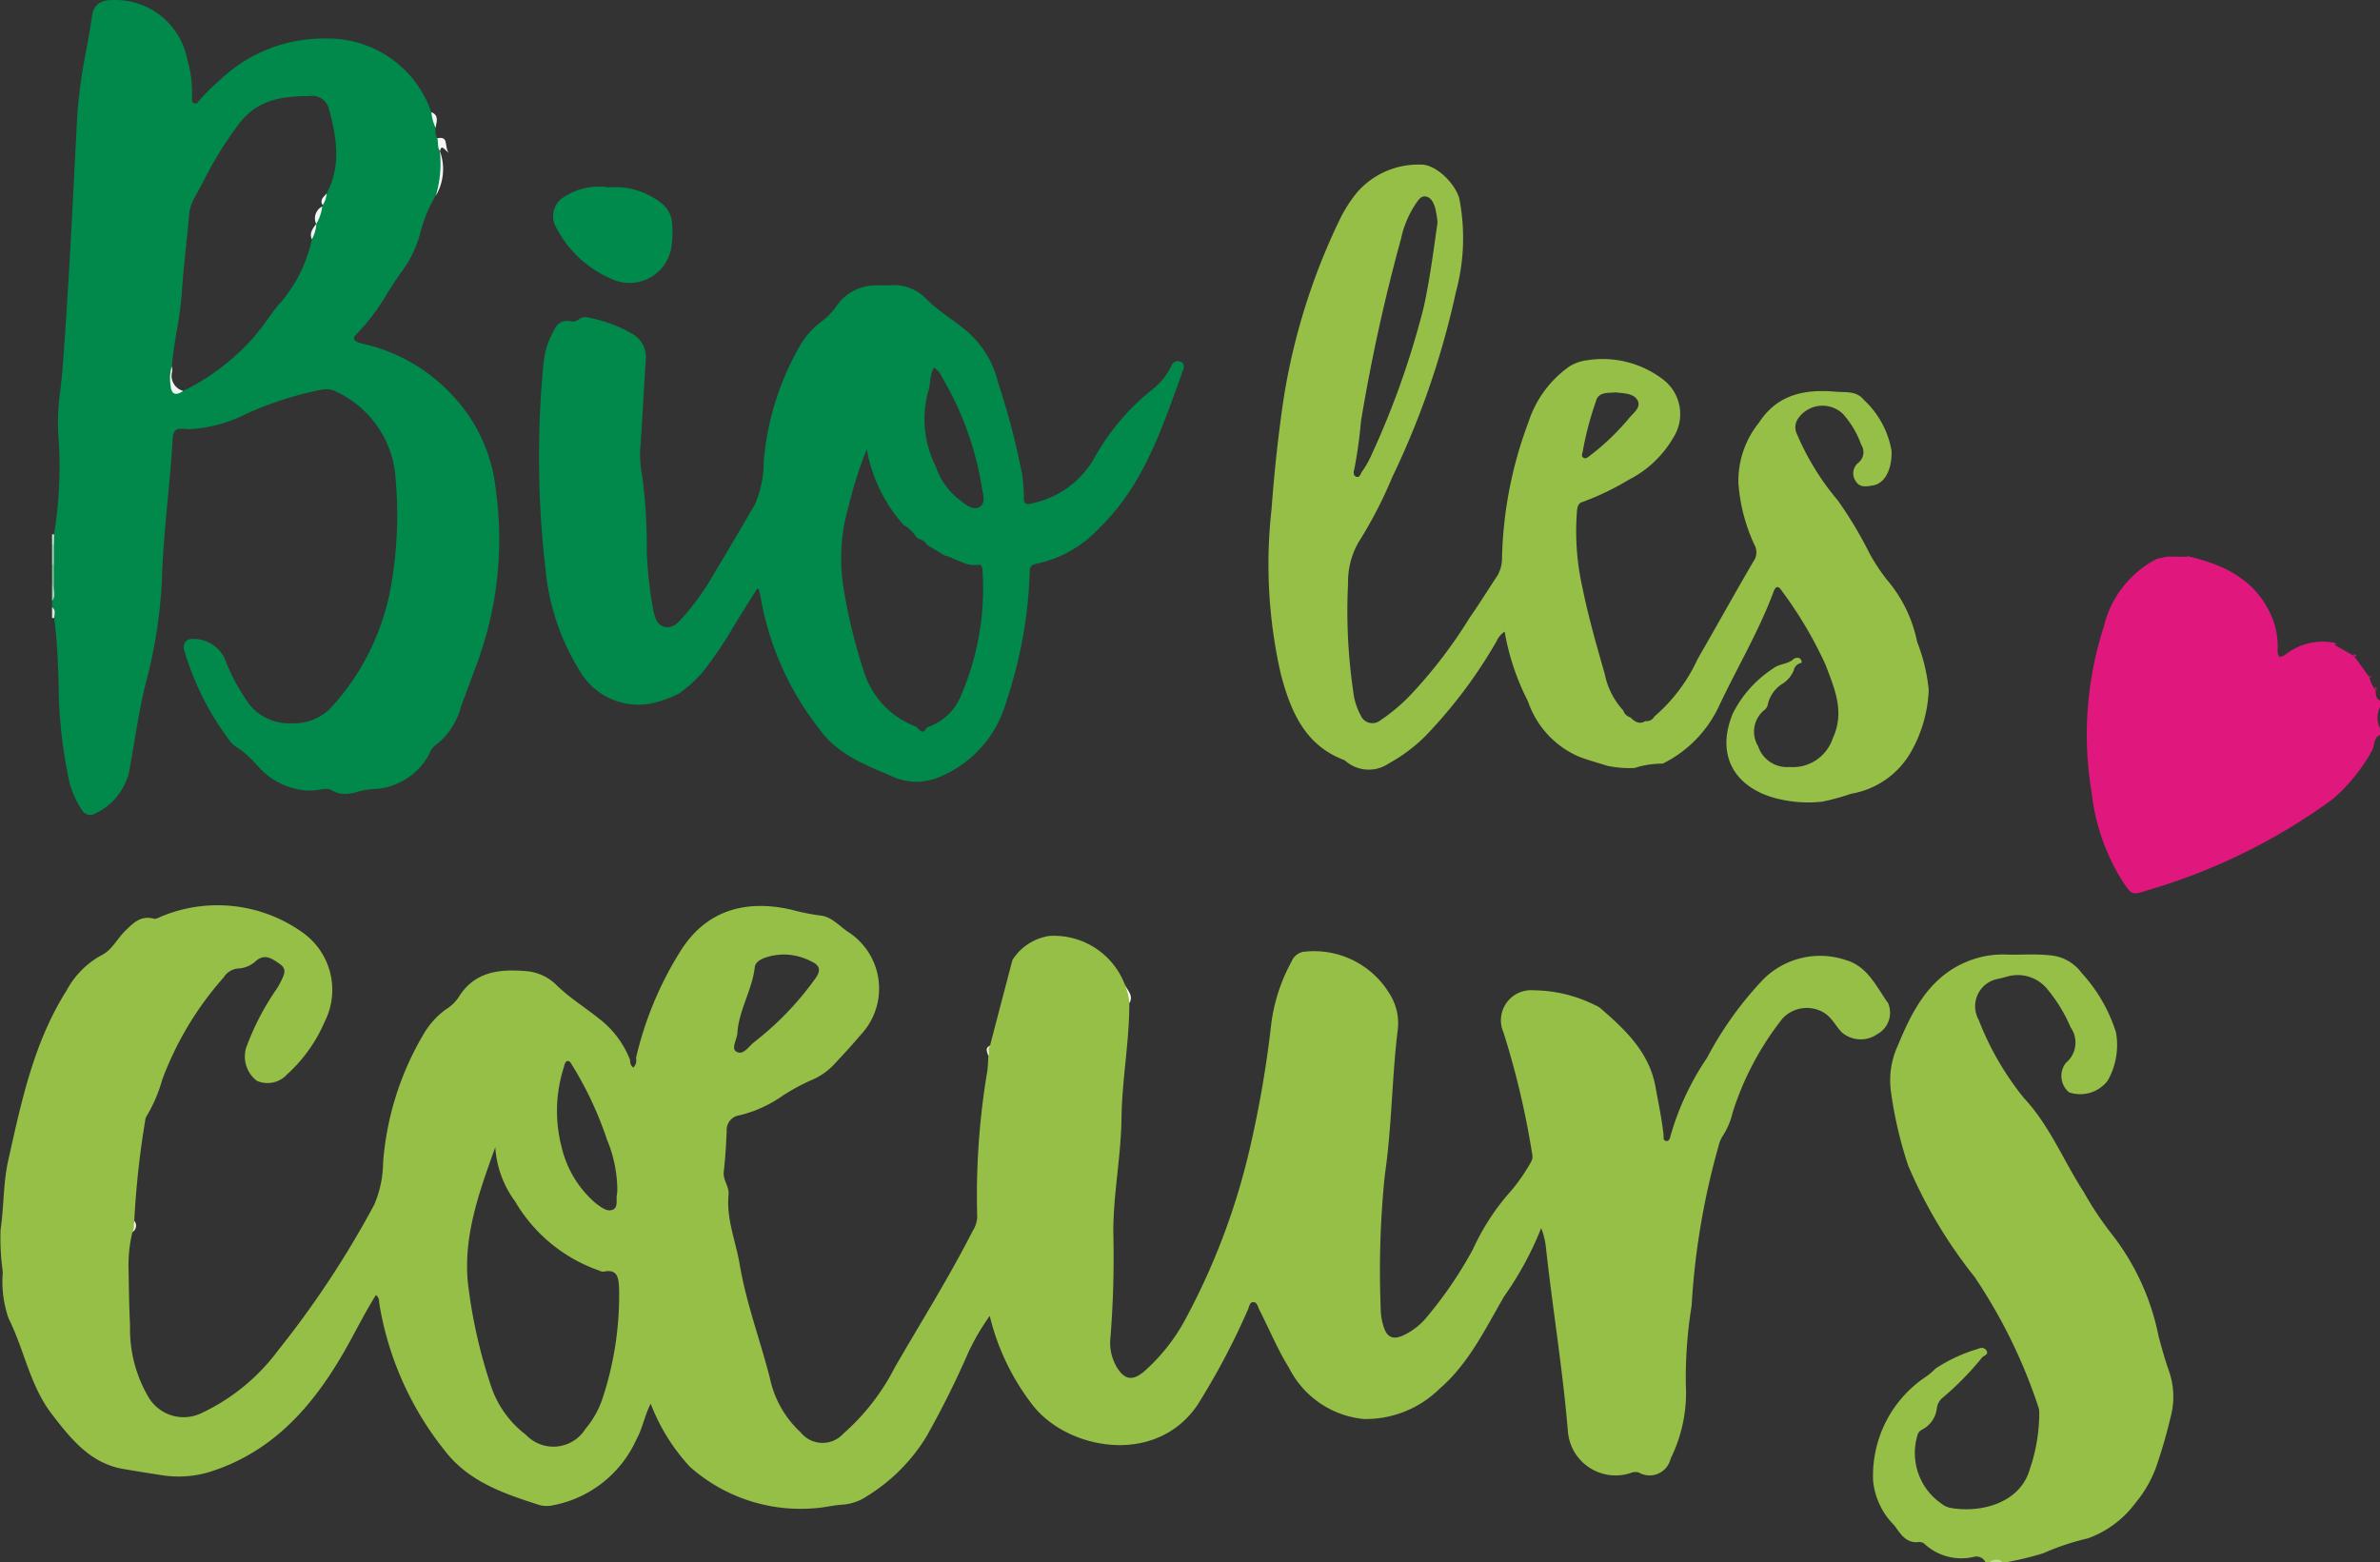
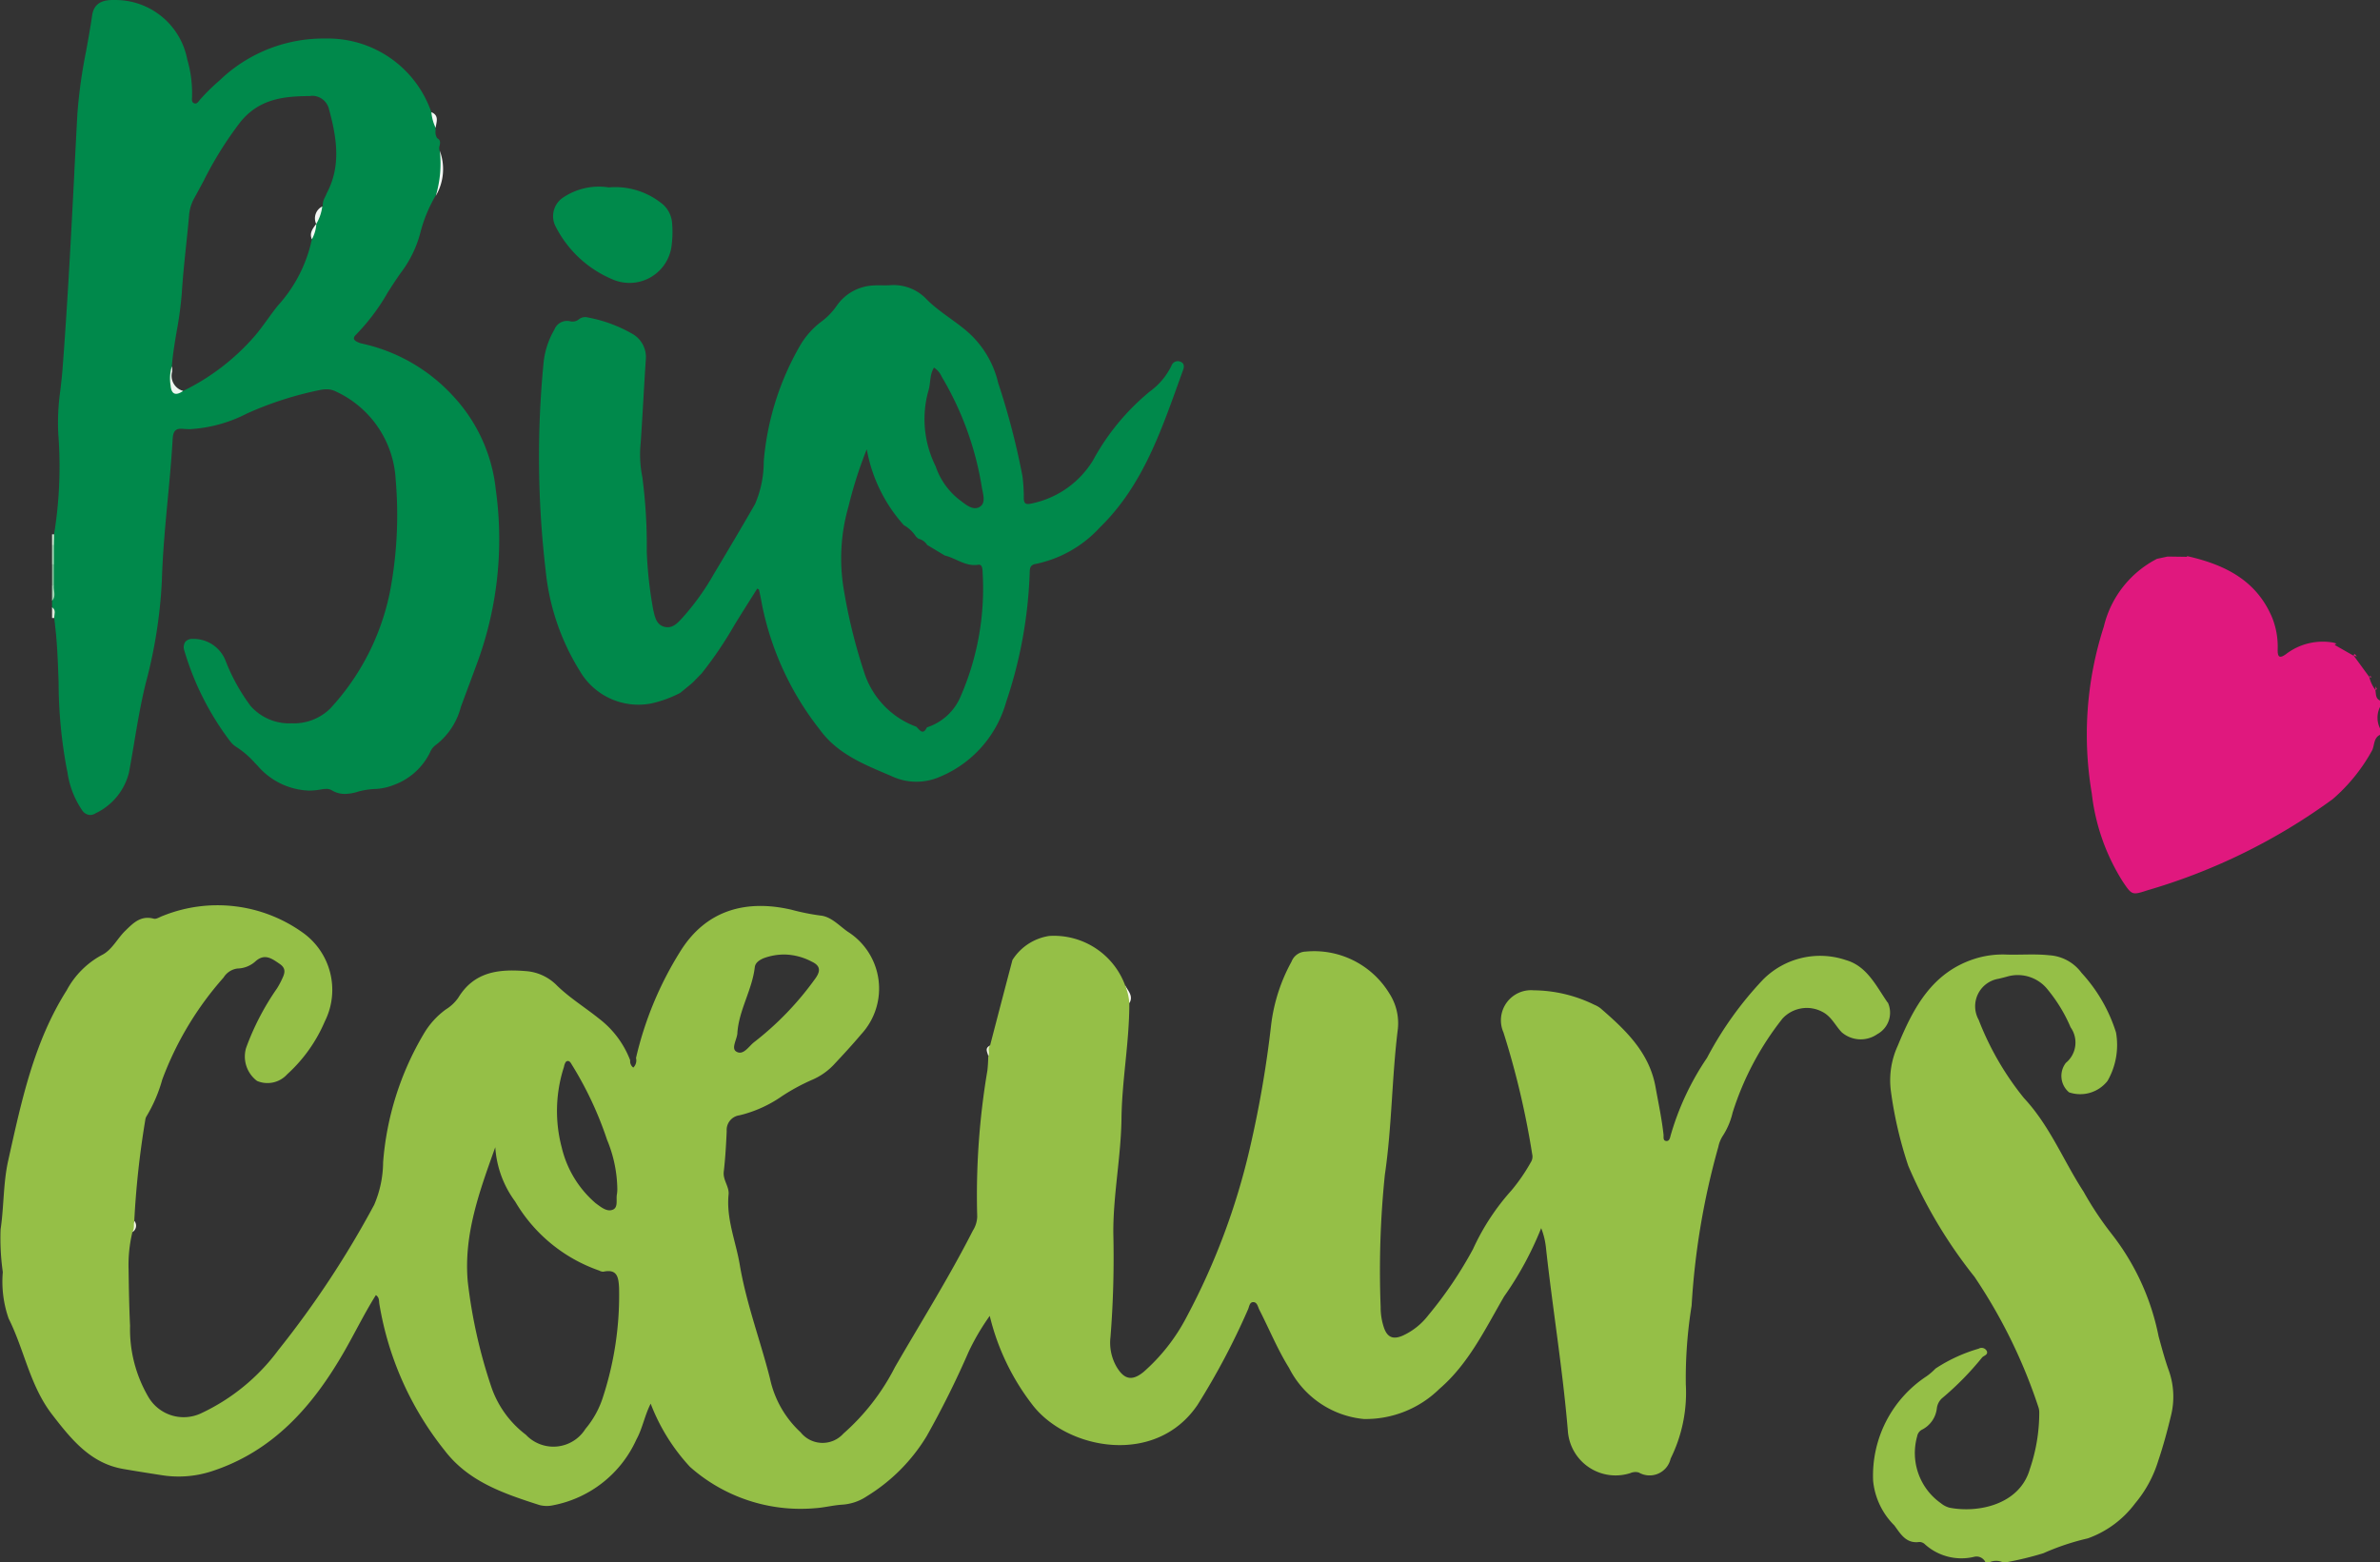
<svg xmlns="http://www.w3.org/2000/svg" id="Groupe_352" data-name="Groupe 352" width="136.694" height="89.732" viewBox="0 0 136.694 89.732">
  <rect x="0" y="0" width="136.694" height="89.732" fill="#333333" stroke="none" />
  <defs>
    <clipPath id="clip-path">
      <rect id="Rectangle_277" data-name="Rectangle 277" width="136.694" height="89.732" fill="none" />
    </clipPath>
  </defs>
  <g id="Groupe_352-2" data-name="Groupe 352" clip-path="url(#clip-path)">
    <path id="Soustraction_7" data-name="Soustraction 7" d="M2.178,46.816a.6.6,0,0,1-.469-.3,5.2,5.2,0,0,1-.83-2.187l-.033-.151a27.325,27.325,0,0,1-.47-4.951v-.024c-.03-.875-.061-1.781-.139-2.667-.02-.222-.046-.447-.071-.665l0-.017-.015-.128c-.009-.077-.017-.153-.025-.23a.406.406,0,0,1-.061-.307A.4.4,0,0,0,0,34.883v-.37a1.145,1.145,0,0,0,.063-.572,2,2,0,0,1,0-.342V31.339a1.585,1.585,0,0,0,0-.215v-.009a.831.831,0,0,1,.052-.42,24.3,24.3,0,0,0,.244-5.748,12.974,12.974,0,0,1,.125-2.58l0-.02c.043-.374.089-.759.117-1.14.288-3.76.487-7.587.679-11.29V9.86c.057-1.092.115-2.221.175-3.332A29.435,29.435,0,0,1,1.97,2.863l0-.012c.117-.646.239-1.315.333-1.977C2.392.286,2.77,0,3.463,0c.037,0,.075,0,.114,0A4.2,4.2,0,0,1,7.766,3.416a6.827,6.827,0,0,1,.274,2.125c0,.018,0,.037,0,.056-.011.128-.022.271.113.331a.189.189,0,0,0,.079.018c.093,0,.159-.085.216-.161.018-.022.031-.04.045-.056A11.041,11.041,0,0,1,9.554,4.678l.109-.1.1-.093a8.608,8.608,0,0,1,5.893-2.273h.128a6.281,6.281,0,0,1,6,4.234.815.815,0,0,1,.2.584v.012a1.505,1.505,0,0,0,.043.3c0,.043,0,.088,0,.131v.018a.666.666,0,0,0,.093.447c.207.109.173.27.14.425a.443.443,0,0,0,0,.3l0,.006a4.259,4.259,0,0,1-.23,2.568,8.237,8.237,0,0,0-.867,2.089,6.5,6.5,0,0,1-1.038,2.216c-.313.422-.6.874-.879,1.31l0,.006A11.977,11.977,0,0,1,17.46,19.22c-.092.087-.132.163-.122.23s.071.129.188.188a1.229,1.229,0,0,0,.289.1,10,10,0,0,1,5.247,3.041,9.3,9.3,0,0,1,2.424,5.352,20.579,20.579,0,0,1-1.125,10.1c-.255.692-.542,1.465-.878,2.365a4.043,4.043,0,0,1-1.417,2.177.959.959,0,0,0-.347.424,3.732,3.732,0,0,1-2.092,1.892,3.233,3.233,0,0,1-1.123.233,4.371,4.371,0,0,0-.909.145,2.618,2.618,0,0,1-.77.137,1.426,1.426,0,0,1-.776-.219.6.6,0,0,0-.309-.068,1.605,1.605,0,0,0-.292.03,3.809,3.809,0,0,1-.7.066,4.067,4.067,0,0,1-2.941-1.427l-.086-.088-.086-.089,0,0a5.153,5.153,0,0,0-1.011-.877,1.388,1.388,0,0,1-.409-.37A16.191,16.191,0,0,1,7.6,37.38a.575.575,0,0,1,.05-.509A.521.521,0,0,1,8.08,36.7c.038,0,.073,0,.1,0a1.971,1.971,0,0,1,1.795,1.278,11.031,11.031,0,0,0,1.425,2.57,2.956,2.956,0,0,0,2.367,1,2.978,2.978,0,0,0,2.2-.839,13.887,13.887,0,0,0,3.444-6.74,23.562,23.562,0,0,0,.325-6.415A5.922,5.922,0,0,0,16.3,22.487a1.154,1.154,0,0,0-.543-.126,1.824,1.824,0,0,0-.355.038,19.889,19.889,0,0,0-4.207,1.352,8.109,8.109,0,0,1-3.277.9c-.152,0-.3-.008-.454-.022a.761.761,0,0,0-.083,0c-.39,0-.439.306-.458.645-.067,1.152-.176,2.312-.282,3.434-.143,1.523-.29,3.1-.335,4.661a27.906,27.906,0,0,1-.924,5.869c-.278,1.123-.475,2.286-.664,3.411v.006l-.008.049c-.093.548-.188,1.114-.292,1.669A3.529,3.529,0,0,1,2.5,46.716.638.638,0,0,1,2.178,46.816Zm12.667-41.3c-1.489.01-2.917.131-4.021,1.481A20.994,20.994,0,0,0,8.7,10.4c-.165.307-.352.656-.539.992a2.413,2.413,0,0,0-.292.989c-.048.551-.106,1.109-.163,1.65l-.006.055c-.094.9-.192,1.832-.249,2.761a20.91,20.91,0,0,1-.29,2.159c-.113.667-.229,1.352-.28,2.035a1.136,1.136,0,0,0-.04.408,1.7,1.7,0,0,1-.006.259.689.689,0,0,0,.122.555.728.728,0,0,0,.566.191h.01a12.943,12.943,0,0,0,4.087-3.129c.269-.312.516-.651.753-.979l.008-.01c.2-.275.38-.523.575-.767a8.181,8.181,0,0,0,1.966-3.828,2.158,2.158,0,0,1,.257-.889l-.006.01a1.025,1.025,0,0,1,.2-.721l.011-.018a2.3,2.3,0,0,0,.136-.268.056.056,0,0,0,.033-.03.059.059,0,0,0-.008-.045.991.991,0,0,1,.136-.466c.028-.058.062-.128.088-.2.806-1.52.631-3.055.123-4.893a.993.993,0,0,0-1.03-.716Z" transform="translate(2.99 0.001)" fill="#00894b" />
    <path id="Soustraction_7_-_Contour" data-name="Soustraction 7 - Contour" d="M2.178,47.316a1.083,1.083,0,0,1-.867-.494,5.656,5.656,0,0,1-.921-2.384l-.033-.149a27.67,27.67,0,0,1-.481-5.036l0-.061c-.03-.859-.06-1.748-.136-2.61-.019-.207-.043-.422-.067-.629l-.019-.167q-.007-.061-.014-.123a.959.959,0,0,1-.075-.5v-.02L-.5,35.066V34.4l.046-.1a.8.8,0,0,0,.017-.33v-.015a2.52,2.52,0,0,1,0-.385l0-2.282a1.184,1.184,0,0,0,0-.139v-.011a1.372,1.372,0,0,1,.067-.584,23.746,23.746,0,0,0,.23-5.568,13.233,13.233,0,0,1,.124-2.654l.01-.08c.042-.357.084-.725.111-1.084.29-3.788.488-7.6.678-11.278l0-.053C.84,8.8.9,7.628.962,6.5a29.764,29.764,0,0,1,.516-3.728L1.491,2.7c.113-.623.23-1.268.32-1.9A1.472,1.472,0,0,1,3.463-.5c.054,0,.1,0,.139,0A4.976,4.976,0,0,1,6.6.556,5.033,5.033,0,0,1,8.25,3.292,8.8,8.8,0,0,1,8.54,4.939c.219-.217.444-.421.665-.621l.226-.205a9.1,9.1,0,0,1,6.227-2.4h.134a6.788,6.788,0,0,1,3.9,1.2,7.457,7.457,0,0,1,2.516,3.261A1.346,1.346,0,0,1,22.487,7V7a1.2,1.2,0,0,0,.026.2l.015.053,0,.055c0,.058,0,.113,0,.157v.034c0,.031,0,.073,0,.106a.822.822,0,0,1,.223.856l-.006.032h0l.015.072a4.749,4.749,0,0,1-.26,2.865l-.013.03-.017.028a7.741,7.741,0,0,0-.814,1.962,6.992,6.992,0,0,1-1.119,2.386c-.3.4-.577.839-.847,1.261l-.022.034a14.018,14.018,0,0,1-1.57,2.147,10.562,10.562,0,0,1,5.319,3.142,9.782,9.782,0,0,1,2.563,5.632,21.073,21.073,0,0,1-1.151,10.347c-.244.663-.523,1.415-.879,2.368a4.494,4.494,0,0,1-1.611,2.42.462.462,0,0,0-.156.189,4.268,4.268,0,0,1-2.342,2.16,3.652,3.652,0,0,1-1.29.279,4.029,4.029,0,0,0-.81.125,3.093,3.093,0,0,1-.917.159,1.937,1.937,0,0,1-1.021-.283.358.358,0,0,0-.064,0,1.112,1.112,0,0,0-.2.021,4.313,4.313,0,0,1-.788.074,4.539,4.539,0,0,1-3.3-1.577l-.179-.184a4.765,4.765,0,0,0-.91-.8,1.875,1.875,0,0,1-.559-.51,16.647,16.647,0,0,1-2.692-5.343,1.039,1.039,0,0,1,.138-.941A1.012,1.012,0,0,1,8.08,36.2c.05,0,.1,0,.15.007A2.467,2.467,0,0,1,10.445,37.8a10.535,10.535,0,0,0,1.361,2.454,2.493,2.493,0,0,0,1.966.8,2.515,2.515,0,0,0,1.828-.674,13.4,13.4,0,0,0,3.325-6.5,23.077,23.077,0,0,0,.317-6.282,5.45,5.45,0,0,0-3.172-4.668.835.835,0,0,0-.572-.042,19.4,19.4,0,0,0-4.1,1.319,8.511,8.511,0,0,1-3.478.94c-.158,0-.32-.008-.481-.023-.005.037-.011.091-.015.169-.069,1.181-.183,2.388-.283,3.453C7,30.263,6.85,31.83,6.8,33.376a28.361,28.361,0,0,1-.939,5.976c-.274,1.105-.468,2.256-.656,3.369l-.026.155c-.088.519-.179,1.056-.278,1.583a4.042,4.042,0,0,1-2.157,2.69A1.122,1.122,0,0,1,2.178,47.316Zm-1.3-8.1v0a26.914,26.914,0,0,0,.459,4.855l.033.151a4.758,4.758,0,0,0,.739,1.991.577.577,0,0,0,.086.095.38.38,0,0,0,.054-.027,3.034,3.034,0,0,0,1.677-2.01c.1-.518.188-1.05.275-1.565l.025-.151c.191-1.133.388-2.3.672-3.448a27.431,27.431,0,0,0,.91-5.763c.046-1.578.194-3.162.337-4.693.1-1.057.213-2.254.28-3.416a1.561,1.561,0,0,1,.148-.656.871.871,0,0,1,.809-.46,1.26,1.26,0,0,1,.135.007,6.921,6.921,0,0,0,3.479-.835,20.382,20.382,0,0,1,4.312-1.385,2.316,2.316,0,0,1,.451-.047,1.643,1.643,0,0,1,.772.182,6.394,6.394,0,0,1,3.71,5.485,24.044,24.044,0,0,1-.333,6.548,14.375,14.375,0,0,1-3.563,6.977,3.481,3.481,0,0,1-2.571,1A3.458,3.458,0,0,1,11,40.854a11.524,11.524,0,0,1-1.489-2.685,1.47,1.47,0,0,0-1.377-.963.623.623,0,0,0-.068,0c0,.014.006.031.011.051a15.722,15.722,0,0,0,2.541,5.018.9.9,0,0,0,.261.232,5.542,5.542,0,0,1,1.1.944l.017.017.17.175a3.6,3.6,0,0,0,2.583,1.276,3.31,3.31,0,0,0,.6-.057,1.347,1.347,0,0,1,.954.1.93.93,0,0,0,.515.146,2.147,2.147,0,0,0,.623-.115,4.824,4.824,0,0,1,1.013-.165,2.837,2.837,0,0,0,.952-.187,3.261,3.261,0,0,0,1.842-1.624,1.451,1.451,0,0,1,.539-.659,3.616,3.616,0,0,0,1.222-1.933c.355-.951.634-1.7.877-2.363a20.084,20.084,0,0,0,1.1-9.861,8.812,8.812,0,0,0-2.286-5.073,9.516,9.516,0,0,0-4.986-2.9,1.725,1.725,0,0,1-.41-.141l-.008,0a.707.707,0,0,1-.186-1.227A11.577,11.577,0,0,0,18.832,16.6l.017-.027c.279-.437.567-.889.887-1.319a6,6,0,0,0,.956-2.046,8.743,8.743,0,0,1,.9-2.185,3.759,3.759,0,0,0,.2-2.187.9.9,0,0,1-.026-.534l-.045-.061a1.141,1.141,0,0,1-.19-.76V7.449c0-.013,0-.027,0-.039a2.2,2.2,0,0,1-.043-.329V7.072c-.01-.14-.019-.233-.051-.263l-.076-.073-.04-.1a6.517,6.517,0,0,0-2.2-2.911A5.808,5.808,0,0,0,15.78,2.713h-.121A8.116,8.116,0,0,0,10.1,4.855l-.228.207a10.533,10.533,0,0,0-1,.99l-.007.008-.014.018L8.84,6.09a.769.769,0,0,1-.613.357.686.686,0,0,1-.286-.063.742.742,0,0,1-.4-.828l0-.021c0-.007,0-.014,0-.02V5.509a6.4,6.4,0,0,0-.26-1.969A3.7,3.7,0,0,0,3.555.5L3.463.5C2.911.5,2.836.7,2.8.946c-.093.65-.211,1.3-.326,1.936l-.014.077a28.956,28.956,0,0,0-.5,3.6c-.061,1.126-.122,2.3-.175,3.33l0,.061c-.191,3.687-.389,7.5-.68,11.3-.028.378-.072.757-.115,1.124l-.009.079A12.479,12.479,0,0,0,.857,24.9,24.792,24.792,0,0,1,.61,30.769L.6,30.845l-.034.069a.749.749,0,0,0,0,.171v.025a2.112,2.112,0,0,1,0,.249v2.269l0,.029a1.594,1.594,0,0,0,0,.246v.011a1.741,1.741,0,0,1-.062.693v.142a.989.989,0,0,1,.062.472v.02L.6,35.3l.016.149c.008.076.016.151.025.227l.019.167c.024.213.05.434.069.654.078.89.109,1.792.139,2.664ZM7.651,22.958H7.522a1.2,1.2,0,0,1-.94-.359,1.157,1.157,0,0,1-.245-.946,1.32,1.32,0,0,0,0-.186,1.721,1.721,0,0,1,.045-.515c.055-.684.169-1.36.28-2.014l0-.022a20.43,20.43,0,0,0,.282-2.1c.057-.932.155-1.862.249-2.762l.011-.107c.055-.528.111-1.074.158-1.609a2.9,2.9,0,0,1,.352-1.187c.192-.345.383-.7.536-.987l0-.007a21.34,21.34,0,0,1,2.176-3.483c1.24-1.518,2.856-1.655,4.4-1.666h.016a1.488,1.488,0,0,1,1.511,1.082c.538,1.944.718,3.578-.149,5.235-.03.075-.063.144-.091.2l0,.005a1.111,1.111,0,0,0-.082.2.54.54,0,0,1-.017.242l-.011.032a.546.546,0,0,1-.083.145c-.035.072-.072.139-.106.2L15.8,12.4c-.11.192-.156.286-.139.376l-.446.085.407.224a1.68,1.68,0,0,0-.2.686v.026l0,.026a8.612,8.612,0,0,1-2.07,4.066c-.185.231-.356.465-.561.748l-.011.015c-.229.316-.488.673-.776,1.007A13.432,13.432,0,0,1,7.757,22.9Zm-.319-1.025a.36.36,0,0,0,.09.02A12.394,12.394,0,0,0,11.24,19c.262-.3.509-.646.728-.947l.011-.015c.211-.291.388-.534.586-.78a7.784,7.784,0,0,0,1.858-3.567,2.539,2.539,0,0,1,.237-.914,1.6,1.6,0,0,1,.275-.882l.02-.035c.034-.06.066-.117.088-.167a1.559,1.559,0,0,1,.184-.6l0-.005c.024-.049.051-.105.068-.151l.011-.029.015-.028c.728-1.374.559-2.8.082-4.525a.51.51,0,0,0-.548-.35h-.011c-1.417.009-2.668.114-3.635,1.3a20.579,20.579,0,0,0-2.069,3.324l0,.006c-.147.273-.348.649-.543,1a1.9,1.9,0,0,0-.231.789c-.048.544-.1,1.094-.16,1.625l-.011.108c-.093.889-.189,1.808-.245,2.72a21.186,21.186,0,0,1-.294,2.2l0,.022c-.11.65-.224,1.322-.273,1.978l0,.065-.021.061a.833.833,0,0,0-.012.231,2.137,2.137,0,0,1-.01.334A.465.465,0,0,0,7.333,21.932Z" transform="translate(2.99 0.001)" fill="rgba(0,0,0,0)" />
    <path id="Tracé_2881" data-name="Tracé 2881" d="M216.049,141.717a.567.567,0,0,0-.663-.3,3.128,3.128,0,0,1-2.8-.714.464.464,0,0,0-.33-.142c-.769.107-1.08-.471-1.439-.954a4.175,4.175,0,0,1-1.216-2.559,6.83,6.83,0,0,1,3.077-6.011,3.684,3.684,0,0,0,.509-.44,9.078,9.078,0,0,1,2.474-1.139.333.333,0,0,1,.475.149c.071.208-.176.243-.277.357a16.916,16.916,0,0,1-2.3,2.341.928.928,0,0,0-.3.593,1.569,1.569,0,0,1-.847,1.209.526.526,0,0,0-.281.381,3.527,3.527,0,0,0,1.368,3.851,1.292,1.292,0,0,0,.488.252c1.647.322,4.03-.173,4.615-2.218a10.015,10.015,0,0,0,.541-3.227.99.99,0,0,0-.039-.3,30.423,30.423,0,0,0-3.684-7.522,27.414,27.414,0,0,1-3.8-6.371,23.119,23.119,0,0,1-1-4.3,4.752,4.752,0,0,1,.393-2.592c.9-2.189,1.987-4.257,4.5-5.024a5.346,5.346,0,0,1,1.753-.219c.814.025,1.628-.049,2.447.04a2.489,2.489,0,0,1,1.859,1.012,9.069,9.069,0,0,1,1.979,3.422,4.143,4.143,0,0,1-.486,2.782,1.993,1.993,0,0,1-2.211.658,1.229,1.229,0,0,1-.185-1.691,1.511,1.511,0,0,0,.274-2.044,8.837,8.837,0,0,0-1.3-2.148,2.19,2.19,0,0,0-2.37-.759c-.159.043-.317.084-.477.12a1.6,1.6,0,0,0-1.134,2.355,16.7,16.7,0,0,0,2.605,4.5c1.492,1.6,2.264,3.6,3.421,5.373a18.747,18.747,0,0,0,1.591,2.4,13.933,13.933,0,0,1,2.718,5.912c.185.671.361,1.342.6,2a4.5,4.5,0,0,1,.113,2.548c-.209.867-.443,1.741-.734,2.6a6.979,6.979,0,0,1-1.336,2.456,5.838,5.838,0,0,1-2.709,2,14.035,14.035,0,0,0-2.551.853,18.774,18.774,0,0,1-2.1.513h-.246a.943.943,0,0,0-.739,0Z" transform="translate(-102.019 -51.985)" fill="#95bf47" />
    <path id="Tracé_2882" data-name="Tracé 2882" d="M5.927,63.124q0,.62,0,1.24c-.036.052-.07.051-.1,0V63.128c.032-.053.066-.054.1,0" transform="translate(-2.835 -30.707)" fill="#8ac19f" />
    <path id="Tracé_2883" data-name="Tracé 2883" d="M5.927,62.072H5.876l-.051,0V60.969c.033-.055.068-.054.105,0l0,1.108" transform="translate(-2.835 -29.655)" fill="#a5d5b6" />
    <path id="Tracé_2884" data-name="Tracé 2884" d="M5.825,65.566a.99.99,0,0,0,.1,0c-.018.288.144.6-.1.858Z" transform="translate(-2.835 -31.913)" fill="#9fd2b2" />
-     <path id="Tracé_2885" data-name="Tracé 2885" d="M222.645,174.691a.551.551,0,0,1,.739,0Z" transform="translate(-108.369 -84.958)" fill="#c0da90" />
    <path id="Tracé_2886" data-name="Tracé 2886" d="M5.93,60.417c-.035,0-.07,0-.105,0v-.615a.875.875,0,0,1,.116,0l-.011.614" transform="translate(-2.835 -29.108)" fill="#cae5cf" />
    <path id="Tracé_2887" data-name="Tracé 2887" d="M5.825,67.965c.251.163.122.4.125.615H5.825Z" transform="translate(-2.835 -33.081)" fill="#dfeadc" />
    <path id="Tracé_2888" data-name="Tracé 2888" d="M65.072,20.964a4.273,4.273,0,0,1,2.959.855,1.589,1.589,0,0,1,.684,1.237,5.744,5.744,0,0,1-.021,1.162,2.436,2.436,0,0,1-3.4,2.03,6.461,6.461,0,0,1-3.258-3.013,1.285,1.285,0,0,1,.475-1.726,3.675,3.675,0,0,1,2.559-.546" transform="translate(-30.111 -10.199)" fill="#008a4b" />
    <path id="Tracé_2889" data-name="Tracé 2889" d="M48.772,19.46A6.537,6.537,0,0,0,49,16.883a3.028,3.028,0,0,1-.226,2.577" transform="translate(-23.739 -8.218)" fill="#f5f9f6" />
-     <path id="Tracé_2890" data-name="Tracé 2890" d="M49.081,16.189c-.161-.223-.075-.5-.15-.738.689-.13.381.447.652.839-.269-.212-.408-.5-.5-.1" transform="translate(-23.816 -7.511)" fill="#f5f9f6" />
    <path id="Tracé_2891" data-name="Tracé 2891" d="M48.517,13.458a2.532,2.532,0,0,1-.246-.9c.464.193.285.564.246.9" transform="translate(-23.495 -6.115)" fill="#f5f9f6" />
    <path id="Tracé_2892" data-name="Tracé 2892" d="M126.158,111.306a2.835,2.835,0,0,1-.237-1.012c.163.318.473.6.237,1.012" transform="translate(-61.29 -53.684)" fill="#f6f8ec" />
    <path id="Tracé_2893" data-name="Tracé 2893" d="M14.822,137.278a.962.962,0,0,1,.106-.638.429.429,0,0,1-.106.638" transform="translate(-7.211 -66.507)" fill="#f4f6e9" />
    <path id="Tracé_2894" data-name="Tracé 2894" d="M110.611,117.014a.947.947,0,0,1-.105.633c-.022-.22-.252-.475.105-.633" transform="translate(-53.742 -56.955)" fill="#f1f4e4" />
    <path id="Tracé_2896" data-name="Tracé 2896" d="M19.135,41a1.181,1.181,0,0,1,.018.3.9.9,0,0,0,.633,1.112c-.429.3-.687.2-.724-.331A2.352,2.352,0,0,1,19.135,41" transform="translate(-9.265 -19.957)" fill="#eef7f0" />
    <path id="Tracé_2897" data-name="Tracé 2897" d="M35.333,24.113a.766.766,0,0,1,.346-1.008,2.569,2.569,0,0,1-.346,1.008" transform="translate(-17.171 -11.246)" fill="#f3f8f5" />
    <path id="Tracé_2898" data-name="Tracé 2898" d="M34.846,25.936c-.16-.368.059-.626.256-.89a2.018,2.018,0,0,1-.256.89" transform="translate(-16.934 -12.191)" fill="#f3f8f5" />
-     <path id="Tracé_2899" data-name="Tracé 2899" d="M36.042,22.329c-.186-.31.064-.471.225-.663a1.25,1.25,0,0,1-.225.663" transform="translate(-17.511 -10.546)" fill="#f3f8f5" />
    <path id="Tracé_2900" data-name="Tracé 2900" d="M250.095,69.937a.249.249,0,0,0,.087-.064c-.006-.013-.008-.027-.015-.041-.019-.037-.036-.077-.056-.115,0,.07-.006.143-.01.214a2.052,2.052,0,0,1-.356-.756l-.882-1.207v0l-1.107-.632a.224.224,0,0,0,.049-.034.277.277,0,0,1,.066-.038c-.063-.021-.124-.043-.189-.059a3.465,3.465,0,0,0-2.72.663c-.373.269-.482.166-.476-.258a4.494,4.494,0,0,0-.3-1.8c-.906-2.2-2.761-3.09-4.907-3.575v.043l-1.113-.016h0l-.611.13a5.924,5.924,0,0,0-3.054,3.894,20.188,20.188,0,0,0-.691,9.588,12,12,0,0,0,1.777,5.056c.532.79.538.791,1.43.5a34.256,34.256,0,0,0,10.637-5.239,10.157,10.157,0,0,0,2.259-2.8c.142-.3.08-.707.451-.889v-.369a1.384,1.384,0,0,1,0-1.231v-.37c-.267-.117-.22-.376-.268-.591" transform="translate(-113.669 -30.292)" fill="#e0187e" />
    <path id="Tracé_2901" data-name="Tracé 2901" d="M263.5,73.246c-.023-.022-.049-.04-.074-.06a.186.186,0,0,0-.033.108,1.51,1.51,0,0,1,.176.039c-.023-.029-.047-.057-.069-.087" transform="translate(-128.204 -35.622)" fill="#e0187e" />
    <path id="Tracé_2902" data-name="Tracé 2902" d="M265.228,75.708c-.013-.027-.028-.053-.041-.08-.022.022-.042.044-.068.067a.655.655,0,0,1,.126.049c-.006-.012-.012-.024-.017-.035" transform="translate(-129.042 -36.811)" fill="#e0187e" />
    <path id="Tracé_2903" data-name="Tracé 2903" d="M108.414,106.917c-.65-.931-1.174-2.086-2.389-2.435a4.617,4.617,0,0,0-4.772,1.125,20.244,20.244,0,0,0-3.21,4.487,15.556,15.556,0,0,0-2.1,4.492c-.028.131-.079.316-.26.284s-.125-.228-.139-.36c-.1-.919-.294-1.819-.457-2.727-.355-1.993-1.712-3.277-3.141-4.516a1.408,1.408,0,0,0-.37-.218,8.048,8.048,0,0,0-3.493-.833,1.73,1.73,0,0,0-1.731,2.423A47.78,47.78,0,0,1,88,115.625a.6.6,0,0,1-.079.47,10.473,10.473,0,0,1-1.11,1.614,13.3,13.3,0,0,0-2.209,3.372,23.055,23.055,0,0,1-2.568,3.8,3.879,3.879,0,0,1-1.478,1.176c-.568.241-.894.08-1.082-.5a3.627,3.627,0,0,1-.177-1.15,53.878,53.878,0,0,1,.241-7.592c.409-2.781.4-5.6.748-8.387a3.157,3.157,0,0,0-.5-2.049,5.057,5.057,0,0,0-4.807-2.386.894.894,0,0,0-.8.574,10.02,10.02,0,0,0-1.168,3.6,62.575,62.575,0,0,1-1.232,7.145,39.256,39.256,0,0,1-3.613,9.642,10.867,10.867,0,0,1-2.483,3.182c-.659.538-1.113.444-1.551-.289a2.765,2.765,0,0,1-.351-1.72,57.731,57.731,0,0,0,.162-5.953c-.014-2.205.441-4.385.469-6.6s.454-4.4.45-6.62a3.29,3.29,0,0,0-.237-1.012,4.357,4.357,0,0,0-4.366-2.848,3.039,3.039,0,0,0-2.11,1.381q-.647,2.457-1.286,4.916c-.177.187.016.436-.105.633a7.892,7.892,0,0,1-.048.8,42.947,42.947,0,0,0-.584,8.391,1.588,1.588,0,0,1-.251.806c-1.366,2.685-2.969,5.236-4.475,7.843a12.827,12.827,0,0,1-2.957,3.813,1.609,1.609,0,0,1-2.458-.069,5.872,5.872,0,0,1-1.763-3.1c-.553-2.183-1.359-4.3-1.734-6.529-.226-1.344-.784-2.63-.642-4.039.045-.445-.334-.822-.277-1.306.09-.772.134-1.551.169-2.328a.848.848,0,0,1,.736-.91,7.215,7.215,0,0,0,2.449-1.106,11.646,11.646,0,0,1,1.729-.936,3.715,3.715,0,0,0,1.291-.923c.518-.553,1.033-1.111,1.521-1.691a3.865,3.865,0,0,0-.775-5.891c-.5-.35-.951-.867-1.564-.927a12.938,12.938,0,0,1-1.676-.337c-2.522-.581-4.872-.045-6.393,2.421a20.036,20.036,0,0,0-2.528,6.1.563.563,0,0,1-.154.548.45.45,0,0,1-.18-.418h0a5.448,5.448,0,0,0-1.779-2.385c-.8-.644-1.681-1.188-2.412-1.895a2.779,2.779,0,0,0-1.817-.844c-1.551-.126-2.958.037-3.868,1.535a2.425,2.425,0,0,1-.712.668,4.63,4.63,0,0,0-1.267,1.4,17,17,0,0,0-2.335,7.377,6.307,6.307,0,0,1-.515,2.449,55.1,55.1,0,0,1-5.509,8.349,11.659,11.659,0,0,1-4.426,3.622,2.348,2.348,0,0,1-3.047-.963,7.7,7.7,0,0,1-1.037-4.057c-.052-1.085-.07-2.172-.085-3.258a8.042,8.042,0,0,1,.221-2.135c.134-.2.056-.428.106-.638a51.018,51.018,0,0,1,.633-5.8.5.5,0,0,1,.082-.228,8.471,8.471,0,0,0,.891-2.085,18.606,18.606,0,0,1,3.524-5.867,1.1,1.1,0,0,1,.8-.517,1.585,1.585,0,0,0,1.054-.433c.524-.447.937-.127,1.375.174s.234.634.079.968a4.747,4.747,0,0,1-.238.43,14.864,14.864,0,0,0-1.779,3.426,1.754,1.754,0,0,0,.63,1.893,1.526,1.526,0,0,0,1.733-.383A8.715,8.715,0,0,0,18.657,108a4.038,4.038,0,0,0-1.333-5.143,8.407,8.407,0,0,0-7.977-.915c-.172.06-.367.2-.515.16-.748-.2-1.176.246-1.642.7s-.763,1.112-1.363,1.4a4.968,4.968,0,0,0-2,2.021c-1.894,2.989-2.6,6.393-3.355,9.769-.291,1.295-.242,2.642-.438,3.961A13.8,13.8,0,0,0,.161,122.4a6.432,6.432,0,0,0,.334,2.668c.906,1.806,1.22,3.862,2.5,5.518,1.1,1.425,2.2,2.8,4.081,3.125.723.125,1.452.24,2.179.353a6.143,6.143,0,0,0,2.858-.205c3.585-1.15,5.87-3.778,7.661-6.9.614-1.07,1.154-2.183,1.815-3.236.207.147.171.325.195.482a18.207,18.207,0,0,0,3.752,8.441c1.372,1.8,3.405,2.48,5.443,3.137a1.684,1.684,0,0,0,.794.013,6.614,6.614,0,0,0,4.779-3.779c.349-.631.466-1.359.819-2.057a11.233,11.233,0,0,0,2.256,3.629,9.57,9.57,0,0,0,7.2,2.375c.51-.032,1.013-.167,1.522-.2a2.869,2.869,0,0,0,1.439-.486,10.305,10.305,0,0,0,3.434-3.451,52.827,52.827,0,0,0,2.41-4.843,13.324,13.324,0,0,1,1.213-2.066,13.522,13.522,0,0,0,2.5,5.17c2,2.519,7.039,3.475,9.433-.055a41.338,41.338,0,0,0,2.894-5.47c.078-.162.087-.423.292-.434.244-.014.28.27.366.439.569,1.113,1.044,2.275,1.706,3.34a5.39,5.39,0,0,0,4.286,2.934,6.04,6.04,0,0,0,4.348-1.729c1.684-1.446,2.628-3.438,3.717-5.31a19.075,19.075,0,0,0,2.13-3.925,4.212,4.212,0,0,1,.268,1.072c.384,3.523.966,7.021,1.263,10.556a2.748,2.748,0,0,0,3.6,2.44.7.7,0,0,1,.477-.03,1.237,1.237,0,0,0,1.827-.8,8.516,8.516,0,0,0,.872-4.258,26.2,26.2,0,0,1,.333-4.525,42.708,42.708,0,0,1,1.536-9.129,1.821,1.821,0,0,1,.25-.62,4.21,4.21,0,0,0,.57-1.346,16.9,16.9,0,0,1,2.865-5.4,1.9,1.9,0,0,1,2.271-.394c.538.265.757.8,1.134,1.188a1.668,1.668,0,0,0,2.042.1,1.4,1.4,0,0,0,.6-1.819m-66.075,1.765c.086-1.326.847-2.474,1-3.784.03-.261.253-.407.488-.513a3.392,3.392,0,0,1,1.259-.22,3.5,3.5,0,0,1,1.532.412c.463.218.519.5.227.926a17.486,17.486,0,0,1-3.561,3.709c-.3.241-.612.775-1.011.525-.3-.189.043-.69.068-1.055m-9.96,1.925c.025-.114.076-.279.159-.312.168-.067.241.119.313.231a20.374,20.374,0,0,1,2,4.277,7.617,7.617,0,0,1,.591,2.807,1.957,1.957,0,0,1-.019.306c-.067.308.084.758-.226.9-.35.156-.7-.15-.995-.363a6.051,6.051,0,0,1-1.949-3.192,8.2,8.2,0,0,1,.128-4.65m2.269,18.871a5.342,5.342,0,0,1-1.042,1.937,2.168,2.168,0,0,1-3.416.332,5.793,5.793,0,0,1-1.988-2.753,29.462,29.462,0,0,1-1.351-6.042c-.243-2.713.678-5.2,1.58-7.724a5.883,5.883,0,0,0,1.142,3.121,9.031,9.031,0,0,0,4.832,3.968.461.461,0,0,0,.236.062c.806-.172.869.338.9.931a18.872,18.872,0,0,1-.891,6.168" transform="translate(0 -49.33)" fill="#95bf47" />
-     <path id="Tracé_2904" data-name="Tracé 2904" d="M179.221,45.857a7.93,7.93,0,0,0-1.755-3.61,11.44,11.44,0,0,1-.979-1.484,23.09,23.09,0,0,0-1.822-3.049,14.951,14.951,0,0,1-2.345-3.8.885.885,0,0,1,.035-.878,1.7,1.7,0,0,1,2.581-.316A5.254,5.254,0,0,1,176,34.5a.781.781,0,0,1-.169,1.047.778.778,0,0,0-.135,1.063c.222.371.613.3.991.233.831-.155,1.1-1.22,1.055-2.009a5.206,5.206,0,0,0-1.593-2.911c-.427-.525-1.054-.413-1.6-.462-1.758-.157-3.355.137-4.414,1.772a5.327,5.327,0,0,0-1.186,3.476,10.115,10.115,0,0,0,.923,3.551.883.883,0,0,1-.066.959c-1.083,1.858-2.127,3.739-3.2,5.6a9.661,9.661,0,0,1-2.491,3.307.482.482,0,0,1-.5.253h0c-.364.221-.627.027-.877-.215a.587.587,0,0,1-.4-.392h0a4.345,4.345,0,0,1-1.066-2.1c-.473-1.653-.949-3.306-1.288-4.994a14.649,14.649,0,0,1-.3-4.424c.024-.23.105-.41.328-.465a15.35,15.35,0,0,0,2.648-1.274,6.187,6.187,0,0,0,2.549-2.414,2.5,2.5,0,0,0-.565-3.326,5.711,5.711,0,0,0-4.435-1.113,2.449,2.449,0,0,0-.975.352,6.277,6.277,0,0,0-2.352,3.22,23.544,23.544,0,0,0-1.511,7.868,1.934,1.934,0,0,1-.3.98c-.522.784-1.015,1.589-1.556,2.359a27.493,27.493,0,0,1-3.39,4.432,10.315,10.315,0,0,1-1.736,1.463.729.729,0,0,1-1.137-.293,3.667,3.667,0,0,1-.421-1.34,31.836,31.836,0,0,1-.3-6.251,4.536,4.536,0,0,1,.608-2.356,24.379,24.379,0,0,0,1.92-3.707,48.048,48.048,0,0,0,3.668-10.665,11.835,11.835,0,0,0,.192-5.359c-.241-.881-1.37-2-2.251-1.95a4.67,4.67,0,0,0-3.6,1.571,8.054,8.054,0,0,0-1.023,1.6,36.764,36.764,0,0,0-3.217,10.289c-.312,2.1-.537,4.228-.694,6.35a28.342,28.342,0,0,0,.539,9.476c.547,2.048,1.339,4.039,3.59,4.9a.6.6,0,0,1,.156.1,2.033,2.033,0,0,0,2.455.109,9.35,9.35,0,0,0,2.023-1.493,27.812,27.812,0,0,0,4.164-5.523,1.217,1.217,0,0,1,.463-.549,13.924,13.924,0,0,0,1.342,4.006,5.3,5.3,0,0,0,2.907,3.165c.53.21,1.087.355,1.632.529a6,6,0,0,0,1.579.129h0l.005,0a5.157,5.157,0,0,1,1.614-.248h0a6.981,6.981,0,0,0,3.213-3.265c1.03-2.2,2.292-4.3,3.144-6.588.151-.405.3-.356.51-.035a23.292,23.292,0,0,1,2.488,4.217c.513,1.365,1.12,2.694.407,4.225a2.41,2.41,0,0,1-2.483,1.638,1.744,1.744,0,0,1-1.8-1.194,1.6,1.6,0,0,1,.385-2.1.512.512,0,0,0,.174-.315,1.892,1.892,0,0,1,.886-1.2,1.67,1.67,0,0,0,.606-.756.521.521,0,0,1,.447-.414c.006-.41-.385-.293-.462-.222-.334.31-.822.266-1.145.524a6.655,6.655,0,0,0-2.341,2.595c-1.031,2.486.189,4.259,2.411,4.865a7.38,7.38,0,0,0,2.732.208,13.469,13.469,0,0,0,1.653-.455,4.891,4.891,0,0,0,3.437-2.407,7.811,7.811,0,0,0,1.015-3.557,10.254,10.254,0,0,0-.655-2.732m-19.21-11a18.09,18.09,0,0,1,.746-2.828c.141-.592.726-.479,1.144-.529.483.059,1.027.047,1.252.456s-.255.736-.487,1.024a13.807,13.807,0,0,1-2.25,2.155c-.11.087-.235.206-.38.112s-.035-.257-.025-.391M146.89,35.906a26.176,26.176,0,0,0,.38-2.735,103.225,103.225,0,0,1,2.3-10.489,5.835,5.835,0,0,1,.819-1.975c.153-.2.287-.505.6-.46s.446.356.534.621a5.615,5.615,0,0,1,.146.867c-.232,1.618-.437,3.25-.793,4.869a48.707,48.707,0,0,1-3.054,8.605,5.165,5.165,0,0,1-.495.846c-.082.12-.12.366-.331.288-.186-.068-.151-.293-.11-.438" transform="translate(-69.105 -8.96)" fill="#95bf47" />
    <path id="Tracé_2905" data-name="Tracé 2905" d="M97.16,36.314a.379.379,0,0,0-.51.216A3.978,3.978,0,0,1,95.4,38.024,13.353,13.353,0,0,0,92.126,42a5.41,5.41,0,0,1-3.482,2.45c-.35.082-.489.049-.481-.346a9.429,9.429,0,0,0-.079-1.226,42.434,42.434,0,0,0-1.393-5.346,5.609,5.609,0,0,0-1.92-3.075c-.712-.585-1.523-1.063-2.17-1.709a2.6,2.6,0,0,0-2.137-.828c-.306.02-.616-.011-.922.012a2.715,2.715,0,0,0-2.131,1.175,3.87,3.87,0,0,1-.9.922A4.642,4.642,0,0,0,75.3,35.407a15.951,15.951,0,0,0-2.074,6.635,6.129,6.129,0,0,1-.5,2.449c-.775,1.351-1.573,2.689-2.371,4.026a14.3,14.3,0,0,1-1.789,2.494c-.279.3-.565.647-1.038.531s-.552-.571-.646-.965a23.242,23.242,0,0,1-.374-3.358,30.317,30.317,0,0,0-.256-4.291,6.471,6.471,0,0,1-.093-1.95c.108-1.6.187-3.194.294-4.79a1.536,1.536,0,0,0-.735-1.455,8.123,8.123,0,0,0-2.578-.959.588.588,0,0,0-.528.1.568.568,0,0,1-.513.113.783.783,0,0,0-.9.486,4.731,4.731,0,0,0-.626,1.979A55.915,55.915,0,0,0,60.7,48.3a13.409,13.409,0,0,0,1.96,5.773,3.894,3.894,0,0,0,4.1,1.872,6.774,6.774,0,0,0,1.666-.607l.618-.505.122-.11.494-.506a22.217,22.217,0,0,0,1.881-2.775c.431-.706.876-1.4,1.314-2.1.071.047.1.054.1.067.058.281.122.56.168.843a16.984,16.984,0,0,0,3.317,7.187c1.03,1.425,2.585,2.019,4.117,2.675a3.341,3.341,0,0,0,2.629.106,6.573,6.573,0,0,0,3.959-4.349A25.864,25.864,0,0,0,88.5,48.454c.006-.257.01-.471.357-.527a6.884,6.884,0,0,0,3.68-2.1c2.558-2.491,3.6-5.811,4.779-9.049.07-.191.057-.386-.158-.467m-12.6,19.17a3.142,3.142,0,0,1-1.959,1.836c-.23.473-.415.153-.607-.035a4.93,4.93,0,0,1-3-3.133,31.473,31.473,0,0,1-1.182-4.83,10.763,10.763,0,0,1,.284-4.691,24.219,24.219,0,0,1,1.049-3.287A8.851,8.851,0,0,0,81.271,45.7a2.066,2.066,0,0,1,.7.657l.14.126a.784.784,0,0,1,.5.355l1.015.609c.647.15,1.191.65,1.928.528.217-.035.241.249.243.429a15.521,15.521,0,0,1-1.239,7.08m1.053-10.821c-.407.221-.838-.192-1.193-.454a4.112,4.112,0,0,1-1.32-1.891,6.056,6.056,0,0,1-.425-4.3c.15-.439.064-.941.332-1.365a1.161,1.161,0,0,1,.437.511,17.963,17.963,0,0,1,2.3,6.3c.057.4.285.971-.128,1.195" transform="translate(-29.361 -15.535)" fill="#00894b" />
  </g>
</svg>